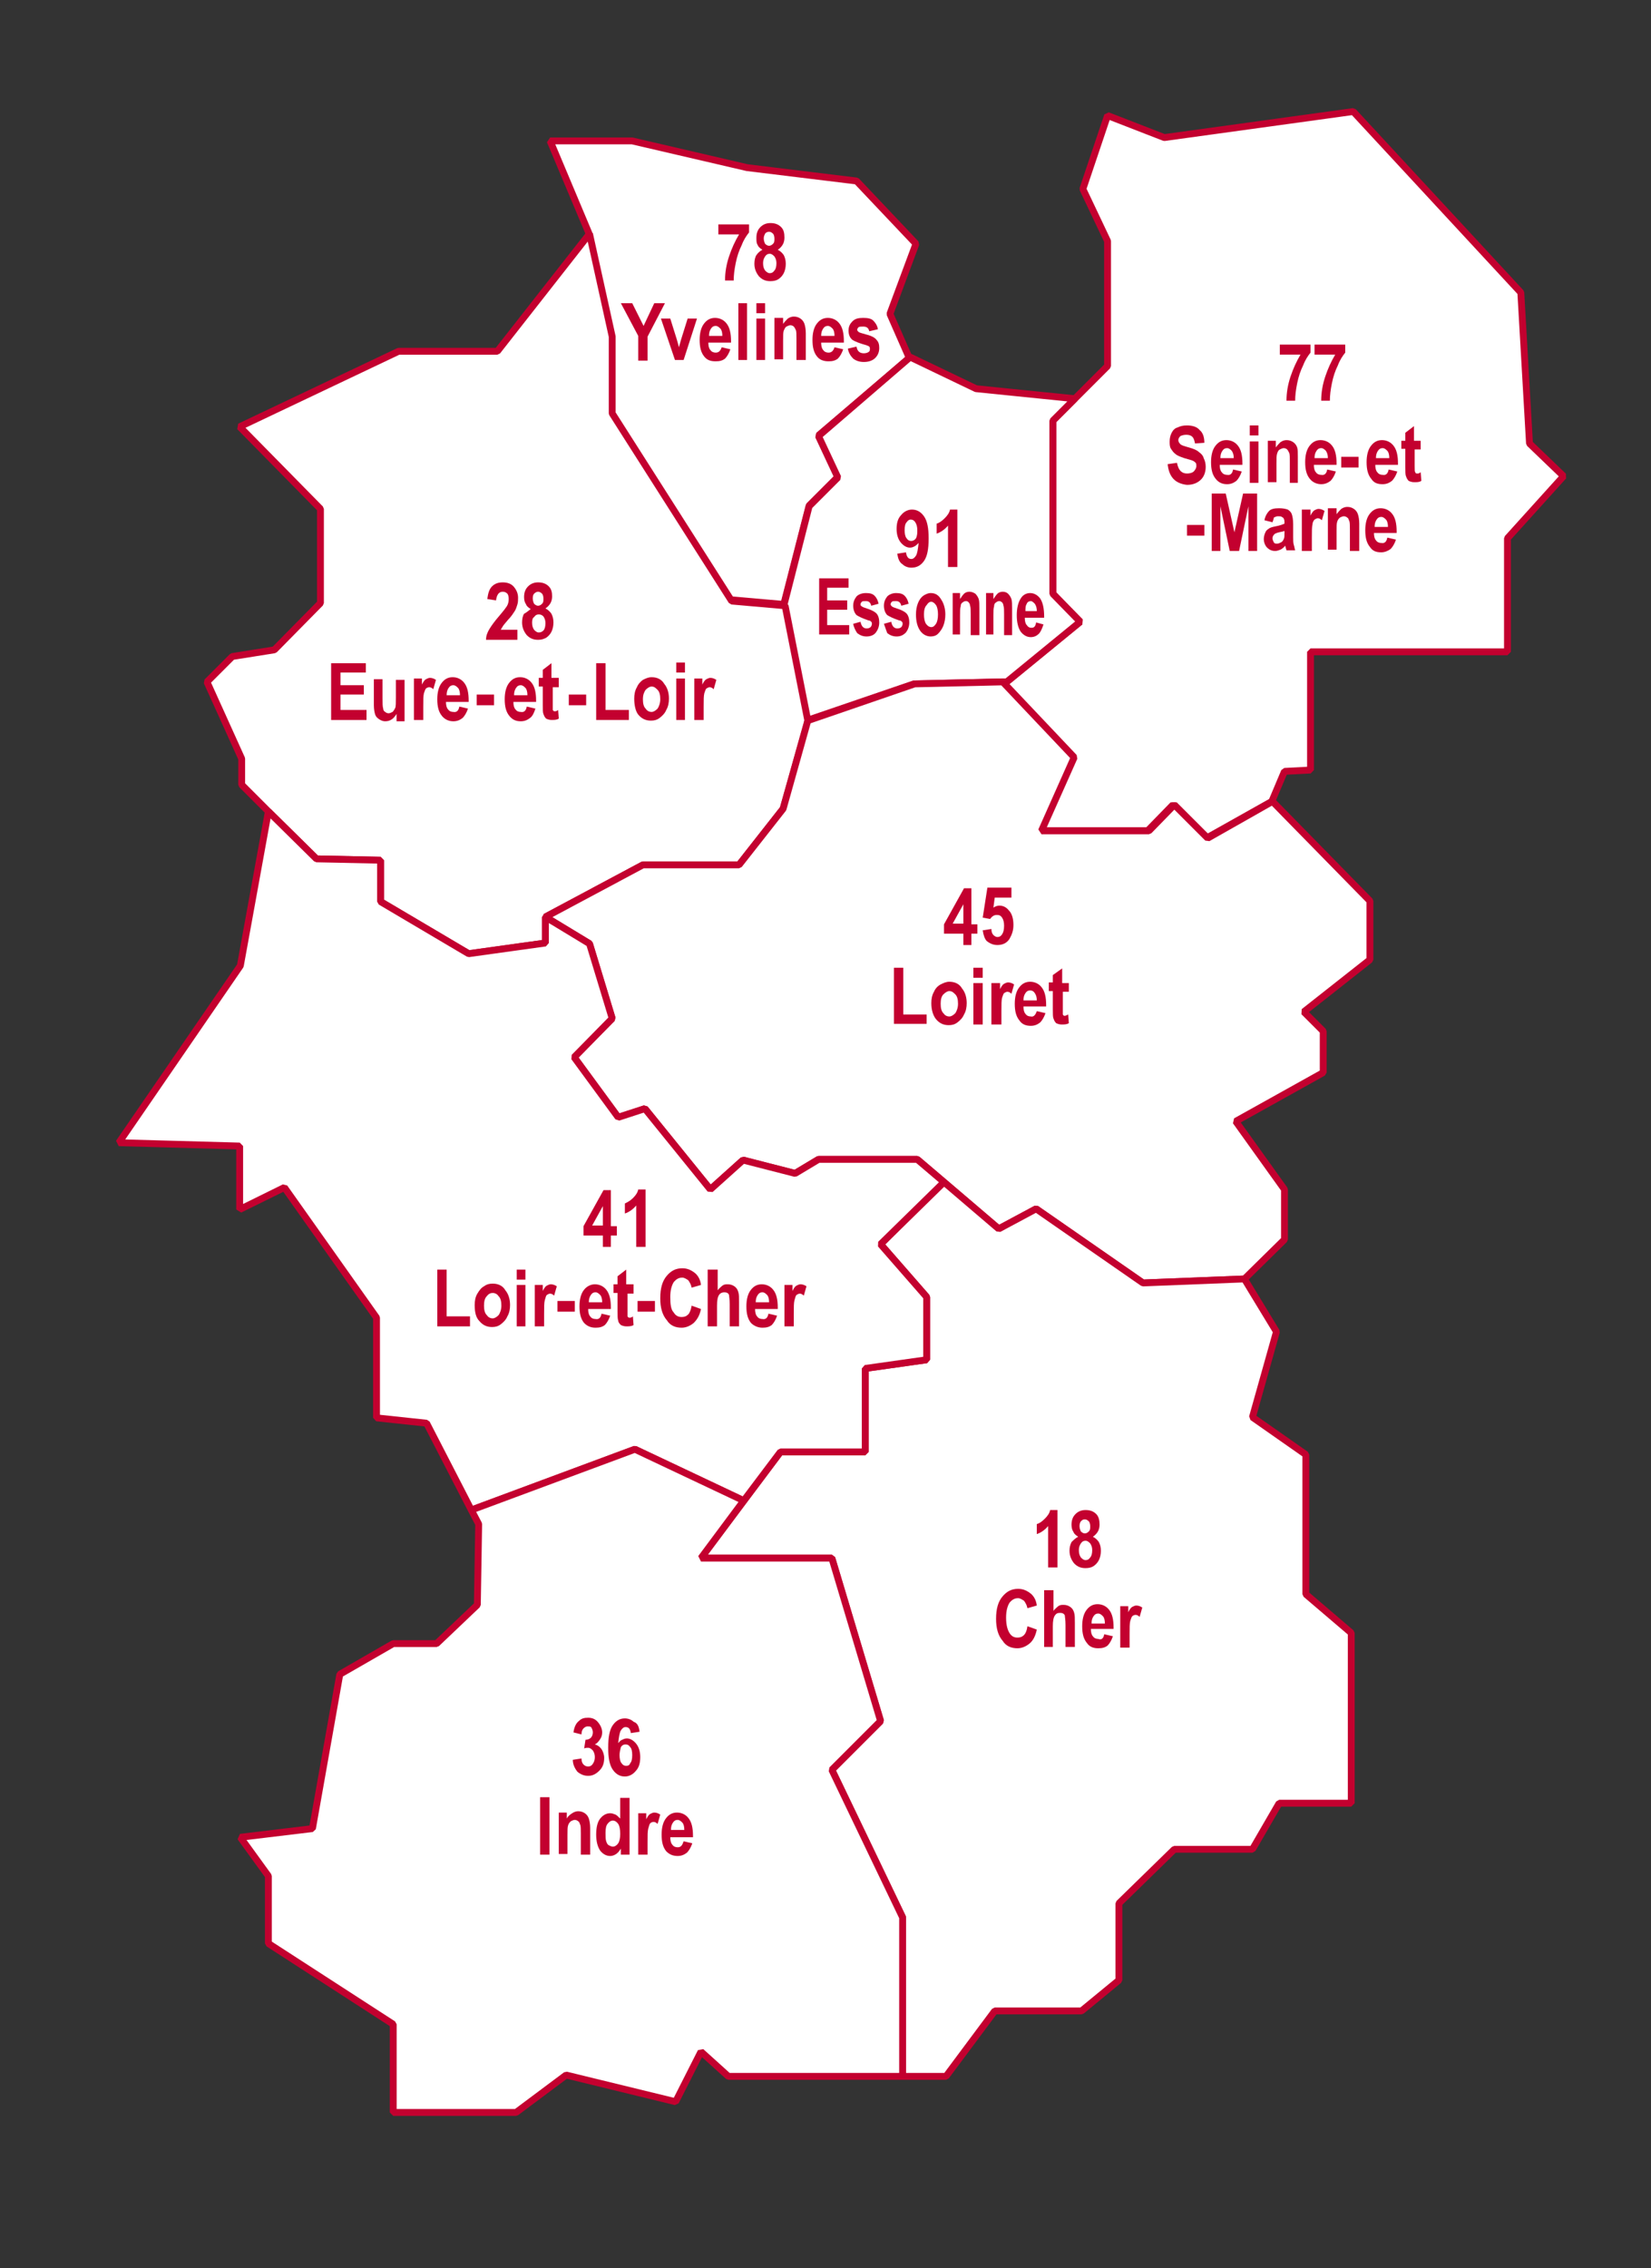
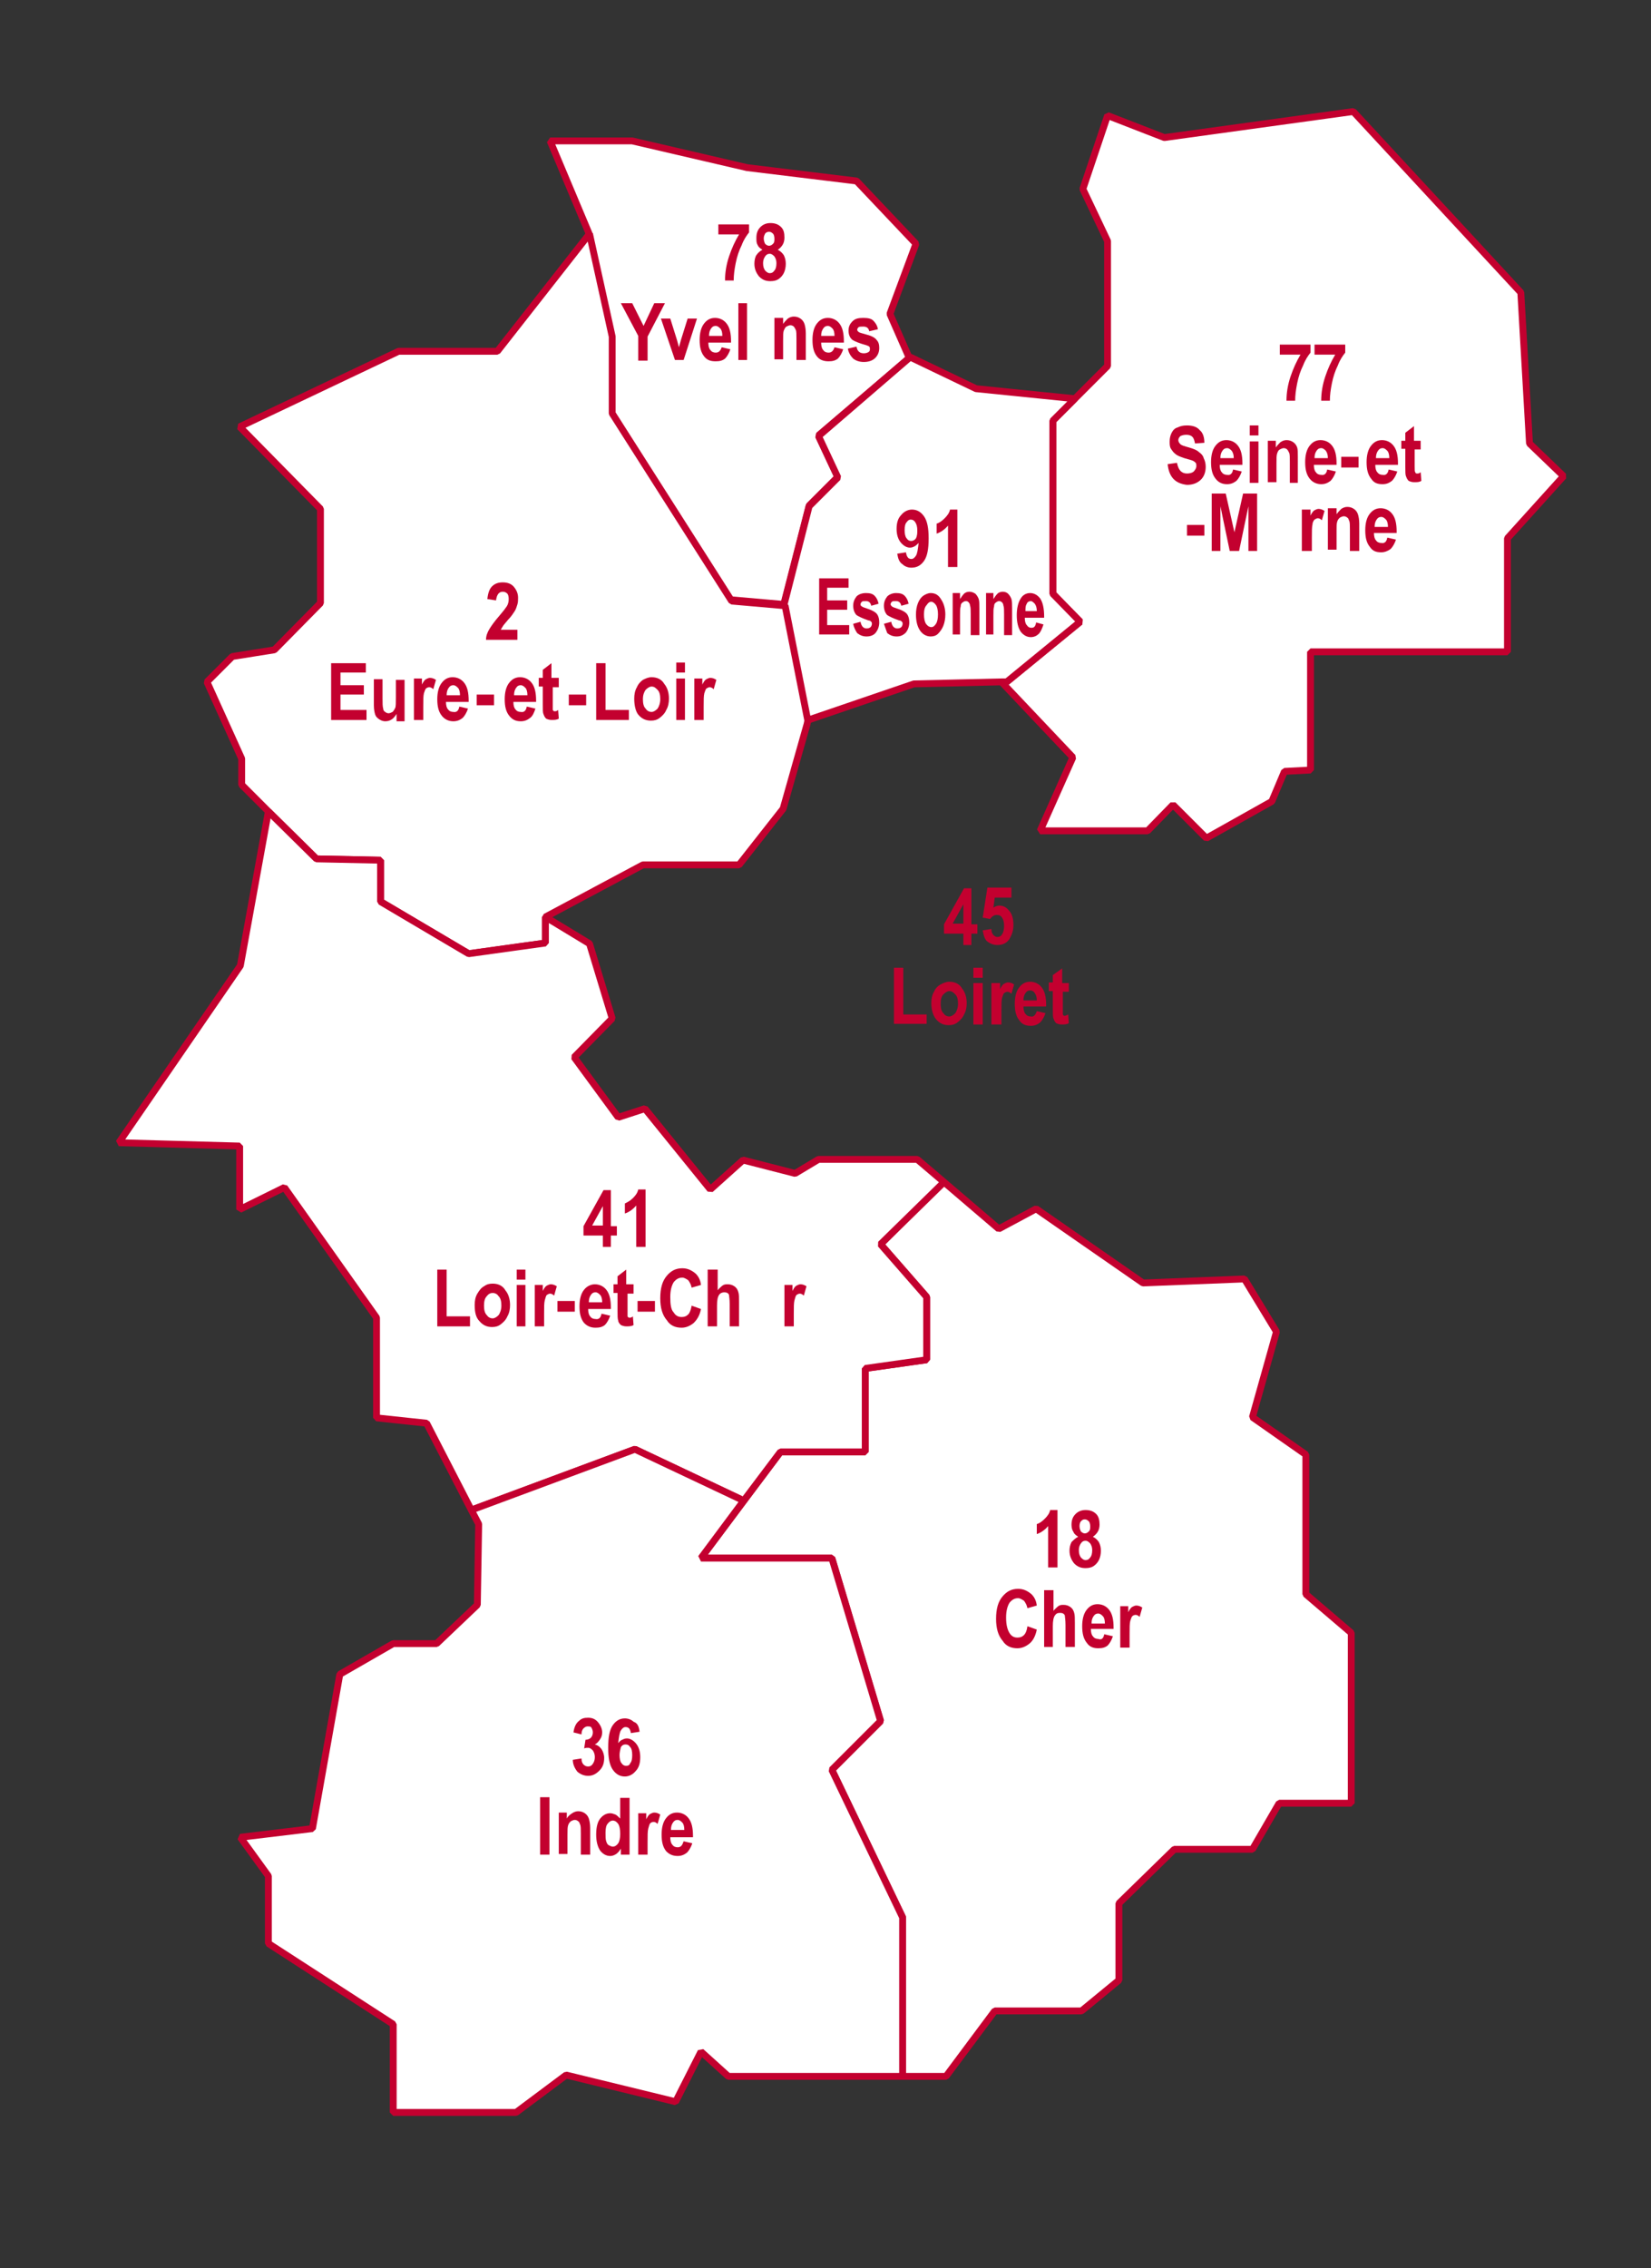
<svg xmlns="http://www.w3.org/2000/svg" version="1.1" x="0px" y="0px" viewBox="0 0 247.3 339.6" style="enable-background:new 0 0 247.3 339.6;" xml:space="preserve">
  <rect x="0" y="0" width="247.3" height="339.6" fill="#333333" stroke="none" />
  <style type="text/css">
	.st0{fill:#FFFFFF;stroke:#C3002F;stroke-width:1.027;stroke-linejoin:bevel;stroke-miterlimit:10;}
	.st1{fill:#C3002F;}
</style>
  <g id="_x3C_Calque_x3E_">
    <g id="_x36_2_-_copie_1_">
      <g id="_x35_9_-_copie_2_1_">
		</g>
    </g>
    <g id="_x35_9_-_copie_1_">
	</g>
    <g id="_x35_9_-_copie_3_1_">
	</g>
    <g>
      <g>
        <g>
          <g>
            <polyline class="st0" points="150,102.1 160.7,113.4 155.8,124.4 171.9,124.4 175.7,120.5 180.7,125.5 190.5,120 192.4,115.5        196.3,115.3 196.3,97.6 225.8,97.6 225.8,80.6 234.2,71.3 229.1,66.4 227.8,43.8 202.7,16.7 174.4,20.6 165.9,17.3 162.2,28.3        165.9,36.1 165.9,54.8 157.7,63 157.7,88.9 161.8,93.1 150.8,102.1      " />
          </g>
        </g>
        <g>
          <g>
            <polyline class="st0" points="117.4,90.5 121.2,75.7 125.5,71.4 122.6,65.2 136.2,53.6 133.3,47 137.2,36.5 128.3,27.1        111.9,25.1 94.7,21.1 82.4,21.1 88.2,34.9 91.5,50.3 91.5,61.7 109.4,89.8 117.4,90.5      " />
          </g>
        </g>
        <g>
          <g>
            <polyline class="st0" points="117.4,90.7 121.2,75.8 125.5,71.5 122.6,65.3 136.3,53.5 136.4,53.5 146.2,58.2 161,59.7        161,59.7 157.7,63 157.7,88.9 161.8,93.1 150.8,102.1 150,102.1 136.9,102.4 120.8,107.9 117.4,90.7      " />
          </g>
        </g>
      </g>
      <polygon class="st0" points="120.9,108.4 117.3,121.1 110.7,129.5 96.3,129.5 81.7,137.3 81.7,141.2 70.2,142.8 57,135 57,128.8     47.4,128.6 40.2,121.5 36.2,117.5 36.2,113.6 31,102.1 34.8,98.3 41.1,97.3 48,90.3 48,76.2 35.9,63.9 59.7,52.6 74.5,52.6     88.3,35 91.7,50.4 91.7,61.9 109.6,90 117.6,90.7 121,107.9   " />
-       <polygon class="st0" points="190.6,120 205.2,134.9 205.2,143.7 195.3,151.5 198.2,154.4 198.2,160.6 185.1,167.9 192.4,178.1     192.4,185.6 186.4,191.5 171.2,192.1 155.2,181 149.6,184 137.4,173.6 122.6,173.6 119.1,175.7 111.3,173.7 106.4,178.1 96.6,166     92.6,167.3 86,158.3 91.7,152.5 88.3,141.3 81.7,137.3 96.3,129.5 110.7,129.5 117.3,121.1 121,107.9 137,102.4 150.2,102.1     160.9,113.4 156,124.4 172.1,124.4 175.9,120.5 180.9,125.5   " />
      <polygon class="st0" points="140.2,178 131.9,186.3 138.8,194.2 138.8,203.6 129.6,204.9 129.6,217.4 116.9,217.4 105,233.3     124.6,233.3 131.9,257.7 124.6,265 135.2,287.1 135.2,310.9 141.7,310.9 149,301.1 162,301.1 167.6,296.5 167.6,285 175.9,276.9     187.6,276.9 191.6,270 202.4,270 202.4,244.5 195.6,238.7 195.6,217.8 187.6,212.2 191.2,199.4 186.4,191.5 171.2,192.1     155.2,181 149.6,184 141.4,177   " />
      <polygon class="st0" points="17.8,171.1 35.9,171.6 35.9,181.1 42.6,177.8 56.4,197.3 56.4,212.3 63.9,213.1 70.6,226.1 95.1,217     111.4,224.7 116.9,217.4 129.6,217.4 129.6,204.9 138.8,203.6 138.8,194.2 131.9,186.3 141.4,177 137.4,173.6 122.6,173.6     119.1,175.7 111.3,173.7 106.4,178.1 96.6,166 92.6,167.3 86,158.3 91.7,152.5 88.3,141.3 81.7,137.3 81.7,141.2 70.2,142.8     57,135 57,128.8 47.4,128.6 40.2,121.5 36,144.6   " />
      <polygon class="st0" points="71.7,228.2 71.5,240.3 65.4,246.1 58.9,246.1 50.9,250.7 46.8,273.8 36,275.1 40.2,280.9 40.2,291     58.9,303.1 58.9,316.3 77.3,316.3 84.8,310.7 101.2,314.7 105,307.2 109.1,310.9 135.2,310.9 135.2,287.1 124.6,265 131.9,257.7     124.6,233.3 105,233.3 111.4,224.7 95.1,217 70.6,226.1   " />
      <g>
        <path class="st1" d="M144.3,141.5v-1.7h-2.9v-1.4l3-5.4h1.1v5.4h0.9v1.4h-0.9v1.7H144.3z M144.3,138.3v-2.9l-1.6,2.9H144.3z" />
        <path class="st1" d="M147.2,139.3l1.3-0.2c0,0.4,0.1,0.7,0.3,0.9c0.2,0.2,0.4,0.3,0.6,0.3c0.3,0,0.5-0.1,0.7-0.4     c0.2-0.3,0.3-0.7,0.3-1.3c0-0.5-0.1-0.9-0.3-1.2c-0.2-0.3-0.4-0.4-0.8-0.4c-0.4,0-0.7,0.2-1,0.6l-1.1-0.2l0.7-4.5h3.6v1.5H149     l-0.2,1.5c0.3-0.2,0.6-0.3,0.9-0.3c0.5,0,1,0.2,1.4,0.7c0.5,0.5,0.7,1.3,0.7,2.2c0,0.8-0.2,1.4-0.6,2.1c-0.4,0.6-1,0.9-1.8,0.9     c-0.6,0-1.1-0.2-1.6-0.6C147.5,140.6,147.3,140,147.2,139.3z" />
        <path class="st1" d="M133.9,153.4v-8.5h1.4v7h3.5v1.4H133.9z" />
        <path class="st1" d="M139.5,150.2c0-0.6,0.1-1.2,0.4-1.7c0.2-0.5,0.6-0.9,1-1.1c0.4-0.2,0.8-0.4,1.3-0.4c0.8,0,1.5,0.3,1.9,1     c0.5,0.6,0.7,1.4,0.7,2.2c0,0.6-0.1,1.2-0.4,1.7c-0.2,0.5-0.6,0.9-1,1.2c-0.4,0.3-0.8,0.4-1.3,0.4c-0.8,0-1.4-0.3-1.9-0.9     C139.8,152.1,139.5,151.3,139.5,150.2z M140.9,150.3c0,0.6,0.1,1.1,0.4,1.4c0.2,0.3,0.5,0.5,0.9,0.5c0.3,0,0.6-0.2,0.9-0.5     c0.2-0.3,0.4-0.8,0.4-1.4c0-0.6-0.1-1.1-0.4-1.4c-0.3-0.3-0.5-0.5-0.9-0.5c-0.3,0-0.6,0.2-0.9,0.5     C141,149.2,140.9,149.7,140.9,150.3z" />
        <path class="st1" d="M145.8,146.4v-1.5h1.4v1.5H145.8z M145.8,153.4v-6.2h1.4v6.2H145.8z" />
        <path class="st1" d="M149.8,153.4h-1.3v-6.2h1.3v0.9c0.2-0.4,0.4-0.7,0.6-0.8c0.2-0.1,0.4-0.2,0.6-0.2c0.3,0,0.6,0.1,0.9,0.3     l-0.4,1.4c-0.2-0.2-0.4-0.3-0.6-0.3c-0.2,0-0.3,0.1-0.5,0.2c-0.1,0.1-0.2,0.4-0.3,0.7c-0.1,0.4-0.1,1-0.1,2V153.4z" />
        <path class="st1" d="M155.3,151.4l1.3,0.3c-0.2,0.6-0.5,1.1-0.8,1.4c-0.4,0.3-0.8,0.5-1.4,0.5c-0.7,0-1.3-0.2-1.7-0.8     c-0.5-0.6-0.7-1.4-0.7-2.5c0-1,0.2-1.9,0.7-2.5c0.4-0.5,0.9-0.8,1.6-0.8c0.7,0,1.3,0.3,1.7,0.8c0.5,0.6,0.7,1.5,0.7,2.7l0,0.2     h-3.4c0,0.5,0.1,0.9,0.3,1.1c0.2,0.3,0.5,0.4,0.8,0.4C154.8,152.3,155.1,152,155.3,151.4z M155.3,149.8c0-0.5-0.1-0.8-0.3-1.1     c-0.2-0.3-0.4-0.4-0.7-0.4c-0.3,0-0.5,0.1-0.7,0.4c-0.2,0.3-0.3,0.6-0.3,1.1H155.3z" />
        <path class="st1" d="M160.1,147.2v1.3h-0.9v2.5c0,0.5,0,0.9,0,0.9c0.1,0.2,0.2,0.2,0.3,0.2c0.1,0,0.3-0.1,0.5-0.2l0.1,1.3     c-0.3,0.2-0.7,0.2-1.1,0.2c-0.3,0-0.6-0.1-0.8-0.2c-0.2-0.2-0.3-0.4-0.4-0.7c-0.1-0.2-0.1-0.7-0.1-1.4v-2.7h-0.6v-1.3h0.6V146     l1.4-1v2.2H160.1z" />
      </g>
      <g>
        <path class="st1" d="M158.3,234.7H157v-6.2c-0.5,0.6-1.1,1-1.7,1.2v-1.5c0.4-0.1,0.8-0.4,1.2-0.8c0.4-0.4,0.7-0.8,0.8-1.3h1.1     V234.7z" />
        <path class="st1" d="M161.5,230.1c-0.3-0.2-0.6-0.4-0.7-0.7c-0.2-0.3-0.3-0.6-0.3-1.1c0-0.7,0.2-1.2,0.6-1.6     c0.4-0.4,0.9-0.6,1.5-0.6c0.7,0,1.2,0.2,1.6,0.6c0.4,0.4,0.5,1,0.5,1.6c0,0.4-0.1,0.8-0.3,1.1c-0.2,0.3-0.4,0.5-0.7,0.7     c0.4,0.2,0.7,0.5,0.9,0.8c0.2,0.4,0.3,0.8,0.3,1.3c0,0.5-0.1,1-0.3,1.4c-0.2,0.4-0.5,0.7-0.8,0.9c-0.3,0.2-0.7,0.3-1.2,0.3     c-0.7,0-1.2-0.2-1.7-0.7c-0.4-0.5-0.7-1.1-0.7-1.9c0-0.5,0.1-0.9,0.3-1.3C160.8,230.6,161.1,230.3,161.5,230.1z M161.6,232.1     c0,0.5,0.1,0.8,0.3,1.1c0.2,0.2,0.4,0.4,0.7,0.4c0.3,0,0.5-0.1,0.7-0.4c0.2-0.2,0.3-0.6,0.3-1.1c0-0.4-0.1-0.7-0.3-1     c-0.2-0.2-0.4-0.4-0.7-0.4c-0.3,0-0.5,0.1-0.7,0.4C161.7,231.4,161.6,231.7,161.6,232.1z M161.7,228.5c0,0.3,0.1,0.6,0.2,0.8     c0.2,0.2,0.4,0.3,0.6,0.3c0.2,0,0.4-0.1,0.6-0.3c0.2-0.2,0.2-0.4,0.2-0.8c0-0.3-0.1-0.6-0.2-0.7c-0.2-0.2-0.4-0.3-0.6-0.3     c-0.3,0-0.4,0.1-0.6,0.3C161.8,227.9,161.7,228.2,161.7,228.5z" />
        <path class="st1" d="M153.9,243.5l1.4,0.5c-0.2,1-0.6,1.7-1.1,2.1c-0.5,0.4-1.1,0.7-1.8,0.7c-0.9,0-1.7-0.3-2.2-1.1     c-0.7-0.8-1-1.9-1-3.3c0-1.5,0.3-2.6,1-3.4c0.6-0.7,1.3-1.1,2.3-1.1c0.8,0,1.4,0.3,2,0.8c0.4,0.4,0.7,0.9,0.8,1.7l-1.4,0.4     c-0.1-0.5-0.3-0.8-0.5-1.1c-0.3-0.2-0.6-0.4-0.9-0.4c-0.5,0-0.9,0.2-1.3,0.7c-0.3,0.5-0.5,1.2-0.5,2.2c0,1.1,0.2,1.8,0.5,2.3     c0.3,0.5,0.7,0.7,1.2,0.7c0.4,0,0.7-0.1,1-0.4C153.6,244.6,153.8,244.2,153.9,243.5z" />
        <path class="st1" d="M157.8,238.1v3.1c0.2-0.3,0.5-0.5,0.7-0.7c0.3-0.2,0.5-0.2,0.8-0.2c0.4,0,0.7,0.1,1,0.3     c0.3,0.2,0.5,0.5,0.6,0.9c0.1,0.3,0.1,0.8,0.1,1.5v3.6h-1.4v-3.3c0-0.8-0.1-1.2-0.1-1.4c-0.1-0.3-0.4-0.4-0.7-0.4     c-0.4,0-0.6,0.1-0.8,0.4c-0.2,0.3-0.3,0.8-0.3,1.6v3.1h-1.3v-8.5H157.8z" />
        <path class="st1" d="M165.4,244.7l1.3,0.3c-0.2,0.6-0.5,1.1-0.8,1.4c-0.4,0.3-0.8,0.4-1.4,0.4c-0.7,0-1.3-0.2-1.7-0.8     c-0.5-0.6-0.7-1.4-0.7-2.5c0-1,0.2-1.9,0.7-2.5c0.4-0.5,0.9-0.8,1.6-0.8c0.7,0,1.3,0.3,1.7,0.8c0.5,0.6,0.7,1.5,0.7,2.7l0,0.2     h-3.4c0,0.5,0.1,0.9,0.3,1.1c0.2,0.3,0.5,0.4,0.8,0.4C165,245.6,165.3,245.3,165.4,244.7z M165.5,243.1c0-0.5-0.1-0.9-0.3-1.1     c-0.2-0.2-0.4-0.4-0.7-0.4c-0.3,0-0.5,0.1-0.7,0.4c-0.2,0.3-0.3,0.6-0.3,1.1H165.5z" />
        <path class="st1" d="M169.2,246.7h-1.4v-6.2h1.2v0.9c0.2-0.4,0.4-0.7,0.6-0.8c0.2-0.1,0.4-0.2,0.6-0.2c0.3,0,0.6,0.1,0.9,0.3     l-0.4,1.4c-0.2-0.2-0.4-0.3-0.6-0.3c-0.2,0-0.4,0.1-0.5,0.2c-0.1,0.1-0.2,0.4-0.3,0.7c-0.1,0.4-0.1,1-0.1,2V246.7z" />
      </g>
      <g>
        <path class="st1" d="M90.3,186.7V185h-2.9v-1.4l3-5.4h1.1v5.4h0.9v1.4h-0.9v1.7H90.3z M90.3,183.5v-2.9l-1.6,2.9H90.3z" />
        <path class="st1" d="M96.6,186.7h-1.3v-6.2c-0.5,0.6-1.1,1-1.7,1.2v-1.5c0.4-0.2,0.8-0.4,1.2-0.8c0.4-0.4,0.7-0.8,0.8-1.3h1.1     V186.7z" />
        <path class="st1" d="M65.5,198.6v-8.5h1.4v7h3.5v1.5H65.5z" />
        <path class="st1" d="M71.1,195.4c0-0.6,0.1-1.2,0.4-1.7c0.3-0.5,0.6-0.9,1-1.1c0.4-0.3,0.8-0.4,1.3-0.4c0.8,0,1.5,0.3,1.9,1     c0.5,0.6,0.7,1.4,0.7,2.2c0,0.6-0.1,1.2-0.4,1.7c-0.2,0.5-0.6,0.9-1,1.2c-0.4,0.3-0.8,0.4-1.3,0.4c-0.8,0-1.4-0.3-1.9-0.9     C71.3,197.3,71.1,196.5,71.1,195.4z M72.5,195.5c0,0.6,0.1,1.1,0.4,1.4c0.2,0.3,0.5,0.5,0.9,0.5c0.3,0,0.6-0.2,0.9-0.5     c0.2-0.3,0.4-0.8,0.4-1.4c0-0.6-0.1-1.1-0.4-1.4c-0.2-0.3-0.5-0.5-0.9-0.5c-0.3,0-0.6,0.1-0.9,0.5     C72.6,194.4,72.5,194.9,72.5,195.5z" />
        <path class="st1" d="M77.4,191.6v-1.5h1.3v1.5H77.4z M77.4,198.6v-6.2h1.3v6.2H77.4z" />
        <path class="st1" d="M81.4,198.6h-1.3v-6.2h1.2v0.9c0.2-0.4,0.4-0.7,0.6-0.8c0.2-0.1,0.4-0.2,0.6-0.2c0.3,0,0.6,0.1,0.9,0.3     l-0.4,1.4c-0.2-0.2-0.4-0.3-0.6-0.3c-0.2,0-0.3,0.1-0.5,0.2c-0.1,0.1-0.2,0.4-0.3,0.8c-0.1,0.4-0.1,1-0.1,2V198.6z" />
        <path class="st1" d="M83.5,196.4v-1.6h2.6v1.6H83.5z" />
        <path class="st1" d="M90.1,196.7l1.3,0.3c-0.2,0.6-0.5,1.1-0.8,1.4c-0.4,0.3-0.8,0.4-1.4,0.4c-0.8,0-1.3-0.3-1.7-0.7     c-0.5-0.6-0.7-1.4-0.7-2.5c0-1,0.2-1.9,0.7-2.5c0.4-0.5,1-0.8,1.6-0.8c0.7,0,1.3,0.3,1.7,0.8c0.5,0.6,0.7,1.5,0.7,2.7l0,0.2h-3.4     c0,0.5,0.1,0.9,0.3,1.1c0.2,0.3,0.5,0.4,0.8,0.4C89.7,197.6,90,197.3,90.1,196.7z M90.2,195c0-0.5-0.1-0.9-0.3-1.1     c-0.2-0.2-0.4-0.4-0.7-0.4c-0.3,0-0.5,0.1-0.7,0.4c-0.2,0.3-0.3,0.6-0.3,1.1H90.2z" />
        <path class="st1" d="M94.9,192.4v1.3H94v2.5c0,0.5,0,0.9,0,0.9c0.1,0.2,0.2,0.2,0.3,0.2c0.1,0,0.3,0,0.5-0.2l0.1,1.3     c-0.3,0.2-0.7,0.2-1.1,0.2c-0.3,0-0.6-0.1-0.8-0.2c-0.2-0.2-0.4-0.4-0.4-0.7c-0.1-0.2-0.1-0.7-0.1-1.4v-2.7h-0.6v-1.3h0.6v-1.2     l1.3-1v2.2H94.9z" />
        <path class="st1" d="M95.5,196.4v-1.6h2.6v1.6H95.5z" />
        <path class="st1" d="M103.6,195.5l1.4,0.5c-0.2,1-0.6,1.6-1.1,2.1c-0.5,0.4-1.1,0.7-1.8,0.7c-0.9,0-1.7-0.3-2.2-1.1     c-0.7-0.8-1-1.9-1-3.3c0-1.5,0.3-2.6,1-3.4c0.6-0.7,1.3-1.1,2.3-1.1c0.8,0,1.4,0.3,2,0.8c0.4,0.4,0.7,0.9,0.8,1.7l-1.4,0.4     c-0.1-0.5-0.3-0.8-0.5-1.1c-0.3-0.2-0.6-0.4-0.9-0.4c-0.5,0-0.9,0.2-1.3,0.7c-0.3,0.5-0.5,1.2-0.5,2.2c0,1.1,0.1,1.9,0.5,2.3     c0.3,0.5,0.7,0.7,1.2,0.7c0.4,0,0.7-0.1,1-0.4C103.3,196.6,103.5,196.1,103.6,195.5z" />
        <path class="st1" d="M107.5,190.1v3.1c0.2-0.3,0.5-0.5,0.7-0.7c0.3-0.2,0.5-0.2,0.8-0.2c0.4,0,0.7,0.1,1,0.3     c0.3,0.2,0.5,0.5,0.6,0.9c0.1,0.3,0.1,0.8,0.1,1.5v3.6h-1.4v-3.3c0-0.8-0.1-1.2-0.1-1.4c-0.1-0.3-0.4-0.4-0.7-0.4     c-0.3,0-0.6,0.1-0.8,0.4c-0.2,0.3-0.3,0.8-0.3,1.6v3.1h-1.4v-8.5H107.5z" />
-         <path class="st1" d="M115.1,196.7l1.3,0.3c-0.2,0.6-0.5,1.1-0.8,1.4c-0.4,0.3-0.8,0.4-1.4,0.4c-0.7,0-1.3-0.3-1.7-0.7     c-0.5-0.6-0.7-1.4-0.7-2.5c0-1,0.2-1.9,0.7-2.5c0.4-0.5,0.9-0.8,1.6-0.8c0.7,0,1.3,0.3,1.7,0.8c0.5,0.6,0.7,1.5,0.7,2.7l0,0.2     h-3.4c0,0.5,0.1,0.9,0.3,1.1c0.2,0.3,0.5,0.4,0.8,0.4C114.7,197.6,115,197.3,115.1,196.7z M115.2,195c0-0.5-0.1-0.9-0.3-1.1     c-0.2-0.2-0.4-0.4-0.7-0.4c-0.3,0-0.5,0.1-0.7,0.4c-0.2,0.3-0.3,0.6-0.3,1.1H115.2z" />
        <path class="st1" d="M118.9,198.6h-1.4v-6.2h1.2v0.9c0.2-0.4,0.4-0.7,0.6-0.8c0.2-0.1,0.4-0.2,0.6-0.2c0.3,0,0.6,0.1,0.9,0.3     l-0.4,1.4c-0.2-0.2-0.4-0.3-0.6-0.3c-0.2,0-0.3,0.1-0.5,0.2c-0.1,0.1-0.2,0.4-0.3,0.8c-0.1,0.4-0.1,1-0.1,2V198.6z" />
      </g>
      <g>
        <path class="st1" d="M85.8,263.5l1.3-0.2c0,0.4,0.1,0.7,0.3,0.9c0.2,0.2,0.4,0.3,0.7,0.3c0.3,0,0.5-0.1,0.7-0.4     c0.2-0.3,0.3-0.6,0.3-1c0-0.4-0.1-0.7-0.3-1c-0.2-0.2-0.4-0.4-0.7-0.4c-0.2,0-0.4,0-0.6,0.1l0.2-1.3c0.3,0,0.6-0.1,0.8-0.3     c0.2-0.2,0.3-0.5,0.3-0.8c0-0.3-0.1-0.5-0.2-0.7c-0.1-0.2-0.3-0.2-0.6-0.2c-0.2,0-0.4,0.1-0.6,0.3c-0.2,0.2-0.3,0.5-0.3,0.9     l-1.2-0.3c0.1-0.8,0.4-1.4,0.8-1.7c0.4-0.4,0.8-0.5,1.4-0.5c0.6,0,1.1,0.2,1.5,0.7c0.4,0.5,0.6,1,0.6,1.5c0,0.4-0.1,0.7-0.3,1     c-0.2,0.3-0.4,0.6-0.8,0.8c0.4,0.1,0.7,0.3,1,0.7c0.2,0.3,0.4,0.8,0.4,1.3c0,0.8-0.2,1.4-0.7,1.9c-0.5,0.5-1,0.8-1.7,0.8     c-0.6,0-1.1-0.2-1.6-0.6C86.1,264.8,85.8,264.2,85.8,263.5z" />
        <path class="st1" d="M95.8,259.3l-1.3,0.2c-0.1-0.6-0.3-0.9-0.8-0.9c-0.3,0-0.5,0.2-0.7,0.5c-0.2,0.3-0.3,1-0.4,1.9     c0.2-0.2,0.3-0.4,0.6-0.5c0.2-0.1,0.4-0.2,0.7-0.2c0.5,0,1,0.3,1.4,0.8c0.4,0.5,0.6,1.2,0.6,2c0,0.9-0.2,1.6-0.7,2.1     c-0.4,0.5-1,0.8-1.6,0.8c-0.7,0-1.3-0.3-1.8-1c-0.5-0.7-0.7-1.8-0.7-3.3c0-1.6,0.2-2.7,0.7-3.4c0.5-0.7,1.1-1,1.8-1     c0.5,0,1,0.2,1.3,0.5C95.5,258,95.7,258.5,95.8,259.3z M92.8,262.8c0,0.5,0.1,1,0.3,1.2c0.2,0.3,0.4,0.4,0.7,0.4     c0.3,0,0.5-0.1,0.6-0.4c0.2-0.2,0.3-0.6,0.3-1.2c0-0.6-0.1-1-0.3-1.2c-0.2-0.3-0.4-0.4-0.7-0.4c-0.3,0-0.5,0.1-0.7,0.4     C92.9,262,92.8,262.4,92.8,262.8z" />
        <path class="st1" d="M80.9,277.7v-8.6h1.4v8.6H80.9z" />
        <path class="st1" d="M88.3,277.7h-1.3v-3.2c0-0.6,0-1.1-0.1-1.3c-0.1-0.2-0.1-0.4-0.3-0.5c-0.1-0.1-0.3-0.2-0.5-0.2     c-0.2,0-0.4,0.1-0.6,0.2c-0.2,0.2-0.3,0.3-0.4,0.6c-0.1,0.3-0.1,0.7-0.1,1.5v2.8h-1.3v-6.2h1.2v0.9c0.2-0.4,0.5-0.6,0.8-0.8     c0.3-0.2,0.6-0.3,0.9-0.3c0.4,0,0.7,0.1,1,0.3c0.3,0.2,0.5,0.5,0.6,0.8c0.1,0.3,0.2,0.8,0.2,1.4V277.7z" />
        <path class="st1" d="M94.3,277.7h-1.3v-0.9c-0.2,0.3-0.4,0.6-0.7,0.8c-0.3,0.2-0.6,0.3-0.9,0.3c-0.6,0-1.1-0.3-1.5-0.8     c-0.4-0.6-0.6-1.4-0.6-2.4c0-1.1,0.2-1.9,0.6-2.4c0.4-0.5,0.9-0.8,1.5-0.8c0.3,0,0.5,0.1,0.8,0.2c0.2,0.1,0.5,0.4,0.7,0.6v-3.1     h1.4V277.7z M90.7,274.4c0,0.6,0,1,0.1,1.3c0.1,0.3,0.2,0.5,0.4,0.6c0.2,0.1,0.4,0.2,0.6,0.2c0.3,0,0.6-0.2,0.8-0.5     c0.2-0.3,0.3-0.8,0.3-1.4c0-0.7-0.1-1.2-0.3-1.5c-0.2-0.3-0.5-0.5-0.8-0.5c-0.3,0-0.6,0.2-0.8,0.5     C90.8,273.3,90.7,273.8,90.7,274.4z" />
        <path class="st1" d="M96.9,277.7h-1.3v-6.2h1.2v0.9c0.2-0.4,0.4-0.7,0.6-0.8c0.2-0.1,0.4-0.2,0.6-0.2c0.3,0,0.6,0.1,0.9,0.3     l-0.4,1.4c-0.2-0.2-0.4-0.3-0.6-0.3c-0.2,0-0.4,0.1-0.5,0.2c-0.1,0.1-0.2,0.4-0.3,0.8c-0.1,0.4-0.1,1-0.1,2V277.7z" />
        <path class="st1" d="M102.4,275.7l1.3,0.3c-0.2,0.6-0.5,1.1-0.8,1.4c-0.4,0.3-0.8,0.5-1.4,0.5c-0.8,0-1.3-0.3-1.7-0.7     c-0.5-0.6-0.7-1.4-0.7-2.5c0-1,0.2-1.9,0.7-2.5c0.4-0.5,0.9-0.8,1.6-0.8c0.7,0,1.3,0.3,1.7,0.8c0.5,0.6,0.7,1.5,0.7,2.7v0.2h-3.4     c0,0.5,0.1,0.9,0.3,1.1c0.2,0.3,0.5,0.4,0.8,0.4C102,276.6,102.2,276.3,102.4,275.7z M102.5,274c0-0.5-0.1-0.9-0.3-1.1     c-0.2-0.2-0.4-0.4-0.7-0.4c-0.3,0-0.5,0.1-0.7,0.4c-0.2,0.3-0.3,0.6-0.3,1.1H102.5z" />
      </g>
      <g>
        <path class="st1" d="M107.6,35.1v-1.5h4.6v1.2c-0.4,0.5-0.8,1.1-1.1,1.9c-0.4,0.8-0.7,1.7-0.9,2.7c-0.2,1-0.3,1.8-0.3,2.6h-1.3     c0-1.2,0.2-2.4,0.6-3.6c0.4-1.2,0.9-2.3,1.5-3.3H107.6z" />
        <path class="st1" d="M114.2,37.4c-0.3-0.2-0.6-0.4-0.7-0.7c-0.2-0.3-0.2-0.6-0.2-1.1c0-0.7,0.2-1.2,0.6-1.6     c0.4-0.4,0.9-0.6,1.5-0.6c0.7,0,1.2,0.2,1.6,0.6c0.4,0.4,0.5,0.9,0.5,1.6c0,0.4-0.1,0.8-0.3,1.1c-0.2,0.3-0.4,0.5-0.7,0.7     c0.4,0.2,0.7,0.5,0.9,0.8c0.2,0.4,0.3,0.8,0.3,1.3c0,0.5-0.1,1-0.3,1.4c-0.2,0.4-0.5,0.7-0.8,0.9c-0.3,0.2-0.7,0.3-1.2,0.3     c-0.7,0-1.2-0.2-1.7-0.7c-0.4-0.5-0.7-1.1-0.7-1.9c0-0.5,0.1-1,0.3-1.3C113.5,37.9,113.8,37.6,114.2,37.4z M114.3,39.4     c0,0.5,0.1,0.8,0.3,1.1c0.2,0.2,0.4,0.4,0.7,0.4c0.3,0,0.5-0.1,0.7-0.4c0.2-0.2,0.3-0.6,0.3-1.1c0-0.4-0.1-0.7-0.3-1     c-0.2-0.2-0.4-0.4-0.7-0.4c-0.3,0-0.5,0.1-0.7,0.4C114.4,38.7,114.3,39,114.3,39.4z M114.4,35.7c0,0.3,0.1,0.6,0.2,0.8     c0.2,0.2,0.4,0.3,0.6,0.3c0.2,0,0.4-0.1,0.6-0.3c0.2-0.2,0.2-0.4,0.2-0.8c0-0.3-0.1-0.6-0.2-0.7c-0.2-0.2-0.4-0.3-0.6-0.3     c-0.2,0-0.5,0.1-0.6,0.3C114.5,35.2,114.4,35.4,114.4,35.7z" />
        <path class="st1" d="M95.6,53.9v-3.6L93,45.4h1.7l1.7,3.4l1.6-3.4h1.6l-2.6,5v3.6H95.6z" />
        <path class="st1" d="M101.1,53.9L99,47.7h1.4l1,3.2l0.3,1.1l0.3-1.1l1-3.2h1.4l-2,6.2H101.1z" />
        <path class="st1" d="M108.1,52l1.3,0.3c-0.2,0.6-0.5,1.1-0.8,1.4c-0.4,0.3-0.8,0.4-1.4,0.4c-0.8,0-1.3-0.2-1.7-0.7     c-0.5-0.6-0.7-1.4-0.7-2.5c0-1,0.2-1.9,0.7-2.5c0.4-0.5,0.9-0.8,1.6-0.8c0.7,0,1.3,0.3,1.7,0.8c0.5,0.6,0.7,1.5,0.7,2.7l0,0.2     h-3.4c0,0.5,0.1,0.9,0.3,1.1c0.2,0.3,0.5,0.4,0.8,0.4C107.6,52.8,107.9,52.6,108.1,52z M108.2,50.3c0-0.5-0.1-0.9-0.3-1.1     c-0.2-0.2-0.4-0.4-0.7-0.4c-0.3,0-0.5,0.1-0.7,0.4c-0.2,0.3-0.3,0.6-0.3,1.1H108.2z" />
        <path class="st1" d="M110.6,53.9v-8.5h1.3v8.5H110.6z" />
-         <path class="st1" d="M113.3,46.9v-1.5h1.3v1.5H113.3z M113.3,53.9v-6.2h1.3v6.2H113.3z" />
        <path class="st1" d="M120.6,53.9h-1.3v-3.2c0-0.6,0-1.1-0.1-1.3c-0.1-0.2-0.2-0.4-0.3-0.5c-0.1-0.1-0.3-0.2-0.5-0.2     c-0.2,0-0.4,0.1-0.6,0.2c-0.2,0.1-0.3,0.4-0.4,0.6c-0.1,0.3-0.1,0.7-0.1,1.5v2.8H116v-6.2h1.3v0.9c0.2-0.3,0.5-0.6,0.7-0.8     c0.3-0.2,0.6-0.3,0.9-0.3c0.4,0,0.7,0.1,1,0.3c0.3,0.2,0.5,0.5,0.6,0.8c0.1,0.3,0.2,0.8,0.2,1.4V53.9z" />
        <path class="st1" d="M125,52l1.3,0.3c-0.2,0.6-0.5,1.1-0.8,1.4c-0.4,0.3-0.8,0.4-1.4,0.4c-0.7,0-1.3-0.2-1.7-0.7     c-0.5-0.6-0.7-1.4-0.7-2.5c0-1,0.2-1.9,0.7-2.5c0.4-0.5,0.9-0.8,1.6-0.8c0.7,0,1.3,0.3,1.7,0.8c0.5,0.6,0.7,1.5,0.7,2.7l0,0.2     H123c0,0.5,0.1,0.9,0.3,1.1c0.2,0.3,0.5,0.4,0.8,0.4C124.5,52.8,124.8,52.6,125,52z M125,50.3c0-0.5-0.1-0.9-0.3-1.1     c-0.2-0.2-0.4-0.4-0.7-0.4c-0.3,0-0.5,0.1-0.7,0.4c-0.2,0.3-0.3,0.6-0.3,1.1H125z" />
        <path class="st1" d="M127,52.2l1.3-0.3c0.1,0.7,0.5,1,1.1,1c0.3,0,0.6-0.1,0.7-0.2c0.2-0.1,0.2-0.3,0.2-0.5c0-0.1,0-0.2-0.1-0.3     c-0.1-0.1-0.2-0.1-0.4-0.2c-1.1-0.3-1.8-0.6-2.1-0.8c-0.4-0.3-0.6-0.8-0.6-1.4c0-0.6,0.2-1,0.6-1.4c0.4-0.4,0.9-0.5,1.6-0.5     c0.7,0,1.2,0.1,1.5,0.4c0.3,0.3,0.6,0.7,0.7,1.3l-1.3,0.3c-0.1-0.5-0.4-0.7-0.9-0.7c-0.3,0-0.6,0-0.7,0.1     c-0.1,0.1-0.2,0.2-0.2,0.4c0,0.1,0.1,0.2,0.2,0.3c0.1,0.1,0.5,0.2,1.2,0.4c0.8,0.2,1.3,0.5,1.5,0.8c0.3,0.3,0.4,0.7,0.4,1.2     c0,0.6-0.2,1.1-0.6,1.5c-0.4,0.4-1,0.6-1.7,0.6c-0.7,0-1.2-0.2-1.6-0.5C127.4,53.3,127.1,52.8,127,52.2z" />
      </g>
      <g>
        <path class="st1" d="M134.4,82.9l1.3-0.2c0.1,0.6,0.3,1,0.8,1c0.3,0,0.5-0.2,0.7-0.5c0.2-0.3,0.3-1,0.4-1.9     c-0.2,0.2-0.4,0.4-0.6,0.5c-0.2,0.1-0.4,0.2-0.7,0.2c-0.5,0-1-0.3-1.4-0.8c-0.4-0.5-0.6-1.2-0.6-2c0-0.9,0.2-1.6,0.7-2.1     c0.4-0.5,1-0.8,1.6-0.8c0.7,0,1.3,0.3,1.8,1c0.5,0.7,0.7,1.8,0.7,3.3c0,1.6-0.2,2.7-0.7,3.4c-0.5,0.7-1.1,1-1.9,1     c-0.5,0-1-0.2-1.3-0.5C134.7,84.2,134.5,83.6,134.4,82.9z M137.4,79.4c0-0.5-0.1-0.9-0.3-1.2c-0.2-0.3-0.4-0.4-0.7-0.4     c-0.2,0-0.4,0.1-0.6,0.4c-0.2,0.2-0.3,0.6-0.3,1.2c0,0.5,0.1,1,0.3,1.2c0.2,0.3,0.4,0.4,0.7,0.4c0.2,0,0.5-0.1,0.7-0.4     C137.4,80.2,137.4,79.8,137.4,79.4z" />
        <path class="st1" d="M143.3,84.9h-1.3v-6.2c-0.5,0.6-1.1,1-1.7,1.2v-1.5c0.4-0.1,0.8-0.4,1.2-0.8c0.4-0.4,0.7-0.8,0.8-1.3h1.1     V84.9z" />
        <path class="st1" d="M122.7,95.1v-8.5h4.4V88h-3.2v1.9h3v1.4h-3v2.3h3.3v1.4H122.7z" />
        <path class="st1" d="M127.8,93.4l1.1-0.3c0.1,0.6,0.4,1,0.9,1c0.3,0,0.5-0.1,0.6-0.2c0.1-0.1,0.2-0.3,0.2-0.5     c0-0.1,0-0.2-0.1-0.3c-0.1-0.1-0.2-0.2-0.4-0.2c-0.9-0.3-1.5-0.6-1.8-0.8c-0.3-0.3-0.5-0.8-0.5-1.4c0-0.6,0.2-1,0.5-1.4     c0.3-0.3,0.8-0.5,1.4-0.5c0.6,0,1,0.1,1.3,0.4c0.3,0.3,0.5,0.7,0.6,1.2l-1.1,0.3c-0.1-0.5-0.4-0.7-0.8-0.7c-0.3,0-0.5,0-0.6,0.1     c-0.1,0.1-0.2,0.2-0.2,0.4c0,0.1,0,0.2,0.2,0.3c0.1,0.1,0.4,0.2,1,0.4c0.6,0.2,1.1,0.5,1.3,0.8c0.2,0.3,0.3,0.7,0.3,1.2     c0,0.6-0.2,1.1-0.5,1.5c-0.3,0.4-0.8,0.6-1.4,0.6c-0.6,0-1-0.2-1.4-0.5C128.2,94.5,127.9,94,127.8,93.4z" />
        <path class="st1" d="M132.4,93.4l1.1-0.3c0.1,0.6,0.4,1,0.9,1c0.3,0,0.5-0.1,0.6-0.2c0.1-0.1,0.2-0.3,0.2-0.5     c0-0.1,0-0.2-0.1-0.3c-0.1-0.1-0.2-0.2-0.4-0.2c-0.9-0.3-1.5-0.6-1.8-0.8c-0.3-0.3-0.5-0.8-0.5-1.4c0-0.6,0.2-1,0.5-1.4     c0.3-0.3,0.8-0.5,1.3-0.5c0.6,0,1,0.1,1.3,0.4c0.3,0.3,0.5,0.7,0.6,1.2l-1.1,0.3c-0.1-0.5-0.4-0.7-0.8-0.7c-0.3,0-0.5,0-0.6,0.1     c-0.1,0.1-0.2,0.2-0.2,0.4c0,0.1,0.1,0.2,0.2,0.3c0.1,0.1,0.4,0.2,1,0.4c0.6,0.2,1.1,0.5,1.3,0.8c0.2,0.3,0.3,0.7,0.3,1.2     c0,0.6-0.2,1.1-0.5,1.5c-0.4,0.4-0.8,0.6-1.4,0.6c-0.6,0-1-0.2-1.4-0.5C132.8,94.5,132.6,94,132.4,93.4z" />
        <path class="st1" d="M137.2,92c0-0.6,0.1-1.2,0.3-1.7c0.2-0.5,0.5-0.9,0.8-1.1c0.3-0.2,0.7-0.4,1.1-0.4c0.7,0,1.2,0.3,1.6,1     c0.4,0.6,0.6,1.4,0.6,2.2c0,0.6-0.1,1.2-0.3,1.7c-0.2,0.5-0.5,0.9-0.8,1.2c-0.3,0.3-0.7,0.4-1.1,0.4c-0.6,0-1.2-0.3-1.6-0.9     C137.4,93.8,137.2,93,137.2,92z M138.4,92c0,0.6,0.1,1.1,0.3,1.4c0.2,0.3,0.5,0.5,0.8,0.5c0.3,0,0.5-0.2,0.7-0.5     c0.2-0.3,0.3-0.8,0.3-1.4c0-0.6-0.1-1.1-0.3-1.4c-0.2-0.3-0.5-0.5-0.7-0.5c-0.3,0-0.5,0.2-0.7,0.5     C138.5,90.9,138.4,91.4,138.4,92z" />
        <path class="st1" d="M146.5,95.1h-1.1V92c0-0.6,0-1.1-0.1-1.3c0-0.2-0.1-0.4-0.2-0.5c-0.1-0.1-0.2-0.2-0.4-0.2     c-0.2,0-0.4,0.1-0.5,0.2c-0.2,0.1-0.3,0.3-0.3,0.6c-0.1,0.3-0.1,0.7-0.1,1.4v2.8h-1.1v-6.2h1.1v0.9c0.2-0.3,0.4-0.6,0.6-0.8     c0.2-0.2,0.5-0.3,0.8-0.3c0.3,0,0.6,0.1,0.9,0.3c0.2,0.2,0.4,0.5,0.5,0.8c0.1,0.3,0.1,0.8,0.1,1.4V95.1z" />
        <path class="st1" d="M151.6,95.1h-1.2V92c0-0.6,0-1.1-0.1-1.3c0-0.2-0.1-0.4-0.2-0.5c-0.1-0.1-0.3-0.2-0.4-0.2     c-0.2,0-0.4,0.1-0.5,0.2c-0.2,0.1-0.3,0.3-0.3,0.6c-0.1,0.3-0.1,0.7-0.1,1.4v2.8h-1.1v-6.2h1.1v0.9c0.2-0.3,0.4-0.6,0.6-0.8     c0.2-0.2,0.5-0.3,0.8-0.3c0.3,0,0.6,0.1,0.8,0.3c0.2,0.2,0.4,0.5,0.5,0.8c0.1,0.3,0.1,0.8,0.1,1.4V95.1z" />
        <path class="st1" d="M155.2,93.2l1.1,0.3c-0.2,0.6-0.4,1.1-0.7,1.4c-0.3,0.3-0.7,0.5-1.2,0.5c-0.6,0-1.1-0.3-1.5-0.8     c-0.4-0.6-0.6-1.4-0.6-2.5c0-1,0.2-1.9,0.6-2.5c0.3-0.5,0.8-0.8,1.4-0.8c0.6,0,1.1,0.3,1.5,0.8c0.4,0.6,0.6,1.5,0.6,2.7l0,0.2     h-2.9c0,0.5,0.1,0.9,0.3,1.1c0.2,0.3,0.4,0.4,0.7,0.4C154.9,94,155.1,93.8,155.2,93.2z M155.3,91.5c0-0.5-0.1-0.8-0.3-1.1     c-0.2-0.2-0.4-0.4-0.6-0.4c-0.2,0-0.5,0.1-0.6,0.4c-0.2,0.3-0.2,0.6-0.2,1.1H155.3z" />
      </g>
      <g>
        <path class="st1" d="M77.5,94.3v1.5h-4.7c0-0.6,0.2-1.1,0.5-1.6c0.3-0.5,0.8-1.2,1.5-2c0.6-0.7,0.9-1.1,1.1-1.4     c0.2-0.3,0.3-0.7,0.3-1.1c0-0.4-0.1-0.7-0.2-0.8c-0.2-0.2-0.4-0.3-0.7-0.3c-0.6,0-0.9,0.5-1,1.3l-1.3-0.2     c0.1-0.9,0.3-1.5,0.7-1.9c0.4-0.4,0.9-0.6,1.6-0.6c0.7,0,1.3,0.2,1.7,0.7c0.4,0.5,0.6,1,0.6,1.6c0,0.3,0,0.7-0.1,1     c-0.1,0.3-0.2,0.7-0.4,1c-0.2,0.3-0.5,0.8-1,1.3c-0.4,0.5-0.7,0.8-0.8,1c-0.1,0.2-0.2,0.3-0.3,0.5H77.5z" />
-         <path class="st1" d="M79.5,91.2c-0.3-0.2-0.6-0.4-0.7-0.7c-0.2-0.3-0.3-0.6-0.3-1.1c0-0.7,0.2-1.2,0.6-1.6     c0.4-0.4,0.9-0.6,1.5-0.6c0.7,0,1.2,0.2,1.6,0.6c0.4,0.4,0.5,0.9,0.5,1.5c0,0.4-0.1,0.8-0.3,1.1c-0.2,0.3-0.4,0.5-0.7,0.7     c0.4,0.2,0.7,0.5,0.9,0.8c0.2,0.4,0.3,0.8,0.3,1.3c0,0.5-0.1,1-0.3,1.4c-0.2,0.4-0.5,0.7-0.8,0.9c-0.4,0.2-0.7,0.3-1.2,0.3     c-0.7,0-1.2-0.2-1.7-0.7c-0.4-0.5-0.7-1.1-0.7-1.9c0-0.5,0.1-1,0.3-1.3C78.9,91.7,79.2,91.4,79.5,91.2z M79.7,93.2     c0,0.5,0.1,0.8,0.3,1.1c0.2,0.2,0.4,0.4,0.7,0.4c0.3,0,0.5-0.1,0.7-0.3c0.2-0.2,0.3-0.6,0.3-1.1c0-0.4-0.1-0.7-0.3-1     c-0.2-0.2-0.4-0.3-0.7-0.3c-0.3,0-0.5,0.1-0.7,0.4C79.8,92.5,79.7,92.8,79.7,93.2z M79.8,89.6c0,0.3,0.1,0.6,0.2,0.8     c0.2,0.2,0.4,0.3,0.6,0.3c0.2,0,0.4-0.1,0.6-0.3c0.2-0.2,0.2-0.4,0.2-0.8c0-0.3-0.1-0.6-0.2-0.7c-0.2-0.2-0.4-0.3-0.6-0.3     c-0.2,0-0.4,0.1-0.6,0.3C79.9,89,79.8,89.2,79.8,89.6z" />
        <path class="st1" d="M49.6,107.8v-8.5h5.2v1.4H51v1.9h3.5v1.4H51v2.3h3.9v1.5H49.6z" />
        <path class="st1" d="M59.4,107.8v-0.9c-0.2,0.3-0.4,0.6-0.7,0.8c-0.3,0.2-0.6,0.3-1,0.3c-0.3,0-0.6-0.1-0.9-0.3     c-0.3-0.2-0.5-0.4-0.6-0.7c-0.1-0.3-0.2-0.8-0.2-1.4v-3.9h1.3v2.8c0,0.8,0,1.3,0.1,1.6c0,0.2,0.1,0.4,0.3,0.5     c0.1,0.1,0.3,0.2,0.5,0.2c0.2,0,0.4-0.1,0.6-0.2c0.2-0.2,0.3-0.4,0.4-0.6c0.1-0.2,0.1-0.8,0.1-1.6v-2.6h1.3v6.2H59.4z" />
        <path class="st1" d="M63.4,107.8H62v-6.2h1.2v0.9c0.2-0.4,0.4-0.7,0.6-0.8c0.2-0.1,0.4-0.2,0.6-0.2c0.3,0,0.6,0.1,0.9,0.3     l-0.4,1.4c-0.2-0.2-0.4-0.3-0.6-0.3c-0.2,0-0.4,0.1-0.5,0.2c-0.1,0.1-0.2,0.4-0.3,0.7c-0.1,0.4-0.1,1-0.1,2V107.8z" />
        <path class="st1" d="M68.8,105.8l1.3,0.3c-0.2,0.6-0.5,1.1-0.8,1.4c-0.4,0.3-0.8,0.5-1.4,0.5c-0.7,0-1.3-0.3-1.7-0.8     c-0.5-0.6-0.7-1.4-0.7-2.5c0-1,0.2-1.9,0.7-2.5c0.4-0.5,0.9-0.8,1.6-0.8c0.7,0,1.3,0.3,1.7,0.8c0.5,0.6,0.7,1.5,0.7,2.7l0,0.2     h-3.4c0,0.5,0.1,0.9,0.3,1.1c0.2,0.3,0.5,0.4,0.8,0.4C68.4,106.7,68.7,106.4,68.8,105.8z M68.9,104.1c0-0.5-0.1-0.9-0.3-1.1     c-0.2-0.2-0.4-0.4-0.7-0.4c-0.3,0-0.5,0.1-0.7,0.4c-0.2,0.3-0.3,0.6-0.3,1.1H68.9z" />
        <path class="st1" d="M78.9,105.8l1.3,0.3c-0.2,0.6-0.4,1.1-0.8,1.4c-0.4,0.3-0.8,0.5-1.4,0.5c-0.8,0-1.3-0.3-1.7-0.8     c-0.5-0.6-0.7-1.4-0.7-2.5c0-1,0.2-1.9,0.7-2.5c0.4-0.5,0.9-0.8,1.6-0.8c0.7,0,1.3,0.3,1.7,0.8c0.5,0.6,0.7,1.5,0.7,2.7l0,0.2     h-3.4c0,0.5,0.1,0.9,0.3,1.1c0.2,0.3,0.5,0.4,0.8,0.4C78.5,106.7,78.8,106.4,78.9,105.8z M79,104.1c0-0.5-0.1-0.9-0.3-1.1     c-0.2-0.2-0.4-0.4-0.7-0.4c-0.3,0-0.5,0.1-0.7,0.4c-0.2,0.3-0.3,0.6-0.3,1.1H79z" />
        <path class="st1" d="M83.7,101.6v1.3h-0.9v2.5c0,0.5,0,0.8,0,0.9c0.1,0.2,0.2,0.2,0.3,0.2c0.1,0,0.3,0,0.5-0.2l0.1,1.3     c-0.3,0.2-0.7,0.2-1.1,0.2c-0.3,0-0.6-0.1-0.8-0.2c-0.2-0.2-0.3-0.4-0.4-0.7c-0.1-0.2-0.1-0.7-0.1-1.4v-2.7h-0.6v-1.3h0.6v-1.2     l1.3-1v2.2H83.7z" />
        <path class="st1" d="M89.3,107.8v-8.5h1.4v7h3.5v1.5H89.3z" />
        <path class="st1" d="M95,104.6c0-0.6,0.1-1.2,0.4-1.7c0.2-0.5,0.6-0.9,0.9-1.1c0.4-0.2,0.8-0.4,1.3-0.4c0.8,0,1.5,0.3,1.9,1     c0.5,0.6,0.7,1.4,0.7,2.2c0,0.6-0.1,1.2-0.4,1.7c-0.2,0.5-0.6,0.9-1,1.2c-0.4,0.3-0.8,0.4-1.3,0.4c-0.8,0-1.4-0.3-1.9-0.9     C95.2,106.5,95,105.6,95,104.6z M96.3,104.7c0,0.6,0.1,1.1,0.4,1.4c0.2,0.3,0.5,0.5,0.9,0.5c0.3,0,0.6-0.2,0.9-0.5     c0.2-0.3,0.4-0.8,0.4-1.4c0-0.6-0.1-1.1-0.4-1.4c-0.3-0.3-0.5-0.5-0.9-0.5c-0.3,0-0.6,0.2-0.9,0.5     C96.5,103.6,96.3,104,96.3,104.7z" />
        <path class="st1" d="M101.3,100.7v-1.5h1.3v1.5H101.3z M101.3,107.8v-6.2h1.3v6.2H101.3z" />
        <path class="st1" d="M105.3,107.8h-1.3v-6.2h1.2v0.9c0.2-0.4,0.4-0.7,0.6-0.8c0.2-0.1,0.4-0.2,0.6-0.2c0.3,0,0.6,0.1,0.9,0.3     l-0.4,1.4c-0.2-0.2-0.4-0.3-0.6-0.3c-0.2,0-0.3,0.1-0.5,0.2c-0.1,0.1-0.2,0.4-0.3,0.7c-0.1,0.4-0.1,1-0.1,2V107.8z" />
        <path class="st1" d="M71.4,105.6v-1.6h2.6v1.6H71.4z" />
        <path class="st1" d="M85.2,105.6v-1.6h2.6v1.6H85.2z" />
      </g>
      <g>
        <path class="st1" d="M174.9,69.5l1.4-0.2c0.2,1.1,0.7,1.6,1.5,1.6c0.4,0,0.8-0.1,1-0.3c0.2-0.2,0.4-0.5,0.4-0.8     c0-0.2,0-0.4-0.1-0.5c-0.1-0.1-0.2-0.2-0.4-0.3c-0.2-0.1-0.6-0.2-1.3-0.4c-0.6-0.2-1.1-0.4-1.3-0.6c-0.3-0.2-0.5-0.5-0.7-0.8     c-0.2-0.3-0.2-0.7-0.2-1.1c0-0.5,0.1-0.9,0.3-1.3c0.2-0.4,0.5-0.7,0.9-0.8c0.4-0.2,0.8-0.3,1.4-0.3c0.8,0,1.5,0.2,1.9,0.7     c0.5,0.4,0.7,1.1,0.7,1.9l-1.4,0.1c-0.1-0.5-0.2-0.8-0.4-1c-0.2-0.2-0.5-0.3-0.9-0.3c-0.4,0-0.7,0.1-0.9,0.2     c-0.2,0.2-0.3,0.4-0.3,0.6c0,0.2,0.1,0.4,0.3,0.6c0.2,0.2,0.6,0.3,1.3,0.5c0.7,0.2,1.2,0.4,1.5,0.7c0.3,0.2,0.6,0.5,0.7,0.9     c0.2,0.4,0.3,0.8,0.3,1.3c0,0.7-0.2,1.4-0.7,1.9c-0.5,0.5-1.2,0.8-2.1,0.8C176,72.4,175.1,71.4,174.9,69.5z" />
        <path class="st1" d="M184.7,70.3l1.3,0.3c-0.2,0.6-0.5,1.1-0.8,1.4c-0.4,0.3-0.8,0.5-1.4,0.5c-0.8,0-1.3-0.3-1.7-0.8     c-0.5-0.6-0.7-1.4-0.7-2.5c0-1,0.2-1.9,0.7-2.5c0.4-0.5,0.9-0.8,1.6-0.8c0.7,0,1.3,0.3,1.7,0.8c0.5,0.6,0.7,1.5,0.7,2.7l0,0.2     h-3.4c0,0.5,0.1,0.9,0.3,1.1c0.2,0.3,0.5,0.4,0.8,0.4C184.3,71.2,184.6,70.9,184.7,70.3z M184.8,68.6c0-0.5-0.1-0.8-0.3-1.1     c-0.2-0.2-0.4-0.4-0.7-0.4c-0.3,0-0.5,0.1-0.7,0.4c-0.2,0.3-0.3,0.6-0.3,1.1H184.8z" />
        <path class="st1" d="M187.2,65.2v-1.5h1.3v1.5H187.2z M187.2,72.3v-6.2h1.3v6.2H187.2z" />
        <path class="st1" d="M194.5,72.3h-1.3v-3.2c0-0.6,0-1.1-0.1-1.3c-0.1-0.2-0.2-0.4-0.3-0.5c-0.1-0.1-0.3-0.2-0.5-0.2     c-0.2,0-0.4,0.1-0.6,0.2c-0.2,0.1-0.3,0.3-0.4,0.6c-0.1,0.3-0.1,0.7-0.1,1.5v2.8h-1.3v-6.2h1.2V67c0.2-0.3,0.5-0.6,0.7-0.8     c0.3-0.2,0.6-0.3,0.9-0.3c0.4,0,0.7,0.1,1,0.3c0.3,0.2,0.5,0.5,0.6,0.8c0.1,0.3,0.1,0.8,0.1,1.4V72.3z" />
        <path class="st1" d="M198.8,70.3l1.3,0.3c-0.2,0.6-0.5,1.1-0.8,1.4c-0.4,0.3-0.8,0.5-1.4,0.5c-0.7,0-1.3-0.3-1.7-0.8     c-0.5-0.6-0.7-1.4-0.7-2.5c0-1,0.2-1.9,0.7-2.5c0.4-0.5,0.9-0.8,1.6-0.8c0.7,0,1.3,0.3,1.7,0.8c0.5,0.6,0.7,1.5,0.7,2.7l0,0.2     h-3.4c0,0.5,0.1,0.9,0.3,1.1c0.2,0.3,0.5,0.4,0.8,0.4C198.4,71.2,198.7,70.9,198.8,70.3z M198.9,68.6c0-0.5-0.1-0.8-0.3-1.1     c-0.2-0.2-0.4-0.4-0.7-0.4c-0.3,0-0.5,0.1-0.7,0.4c-0.2,0.3-0.3,0.6-0.3,1.1H198.9z" />
        <path class="st1" d="M200.9,70v-1.6h2.6V70H200.9z" />
        <path class="st1" d="M208,70.3l1.3,0.3c-0.2,0.6-0.5,1.1-0.8,1.4c-0.4,0.3-0.8,0.5-1.4,0.5c-0.8,0-1.3-0.2-1.7-0.8     c-0.5-0.6-0.7-1.4-0.7-2.5c0-1,0.2-1.9,0.7-2.5c0.4-0.5,0.9-0.8,1.6-0.8c0.7,0,1.3,0.3,1.7,0.8c0.5,0.6,0.7,1.5,0.7,2.7l0,0.2     H206c0,0.5,0.1,0.9,0.3,1.1c0.2,0.3,0.5,0.4,0.8,0.4C207.6,71.2,207.9,70.9,208,70.3z M208.1,68.6c0-0.5-0.1-0.9-0.3-1.1     c-0.2-0.2-0.4-0.4-0.7-0.4c-0.3,0-0.5,0.1-0.7,0.4c-0.2,0.3-0.3,0.6-0.3,1.1H208.1z" />
        <path class="st1" d="M212.8,66v1.3h-0.9v2.5c0,0.5,0,0.9,0.1,0.9c0,0.2,0.2,0.2,0.3,0.2c0.1,0,0.3,0,0.5-0.2l0.1,1.3     c-0.3,0.2-0.6,0.2-1.1,0.2c-0.3,0-0.6-0.1-0.8-0.2c-0.2-0.2-0.3-0.4-0.4-0.7c-0.1-0.2-0.1-0.7-0.1-1.4v-2.7h-0.6V66h0.6v-1.2     l1.3-1V66H212.8z" />
        <path class="st1" d="M177.8,80.2v-1.6h2.6v1.6H177.8z" />
        <path class="st1" d="M181.5,82.5v-8.6h2.1l1.3,5.8l1.3-5.8h2.1v8.6h-1.3v-6.7l-1.4,6.7h-1.4l-1.4-6.7v6.7H181.5z" />
-         <path class="st1" d="M190.6,78.2l-1.2-0.3c0.1-0.6,0.4-1.1,0.7-1.4c0.3-0.3,0.8-0.4,1.5-0.4c0.6,0,1,0.1,1.3,0.2     c0.3,0.2,0.5,0.4,0.6,0.7c0.1,0.3,0.2,0.8,0.2,1.5l0,1.9c0,0.5,0,0.9,0.1,1.2c0.1,0.3,0.1,0.5,0.2,0.8h-1.3l-0.2-0.7     c-0.2,0.3-0.5,0.5-0.7,0.6c-0.3,0.1-0.5,0.2-0.8,0.2c-0.5,0-0.9-0.2-1.2-0.5c-0.3-0.3-0.5-0.8-0.5-1.3c0-0.3,0.1-0.7,0.2-0.9     c0.1-0.3,0.3-0.5,0.5-0.6c0.2-0.2,0.6-0.3,1.1-0.4c0.6-0.1,1.1-0.3,1.3-0.4c0-0.3,0-0.6-0.1-0.7c0-0.1-0.1-0.2-0.3-0.3     c-0.1-0.1-0.3-0.1-0.6-0.1c-0.2,0-0.4,0.1-0.6,0.2C190.8,77.7,190.7,77.9,190.6,78.2z M192.4,79.5c-0.2,0.1-0.4,0.1-0.8,0.2     c-0.4,0.1-0.7,0.2-0.8,0.4c-0.1,0.1-0.2,0.3-0.2,0.5c0,0.2,0.1,0.4,0.2,0.6c0.1,0.2,0.3,0.2,0.5,0.2c0.2,0,0.4-0.1,0.6-0.2     c0.2-0.1,0.3-0.3,0.4-0.5c0.1-0.2,0.1-0.5,0.1-1V79.5z" />
        <path class="st1" d="M196.4,82.5H195v-6.2h1.3v0.9c0.2-0.4,0.4-0.7,0.6-0.8c0.2-0.1,0.4-0.2,0.6-0.2c0.3,0,0.6,0.1,0.9,0.3     l-0.4,1.4c-0.2-0.2-0.4-0.3-0.6-0.3c-0.2,0-0.3,0.1-0.5,0.2c-0.1,0.1-0.3,0.4-0.3,0.7c-0.1,0.4-0.1,1-0.1,2V82.5z" />
        <path class="st1" d="M203.5,82.5h-1.3v-3.2c0-0.6,0-1.1-0.1-1.3c-0.1-0.2-0.1-0.4-0.3-0.5c-0.1-0.1-0.3-0.2-0.5-0.2     c-0.2,0-0.4,0.1-0.6,0.2c-0.2,0.2-0.3,0.3-0.4,0.6c-0.1,0.3-0.1,0.7-0.1,1.4v2.8h-1.3v-6.2h1.3v0.9c0.2-0.3,0.5-0.6,0.7-0.8     c0.3-0.2,0.6-0.3,0.9-0.3c0.4,0,0.7,0.1,1,0.3c0.3,0.2,0.5,0.5,0.6,0.8c0.1,0.3,0.2,0.8,0.2,1.4V82.5z" />
        <path class="st1" d="M207.8,80.5l1.3,0.3c-0.2,0.6-0.5,1.1-0.8,1.4c-0.4,0.3-0.9,0.5-1.4,0.5c-0.8,0-1.3-0.2-1.7-0.8     c-0.5-0.6-0.7-1.4-0.7-2.5c0-1,0.2-1.9,0.7-2.5c0.4-0.5,0.9-0.8,1.6-0.8c0.7,0,1.3,0.3,1.7,0.8c0.5,0.6,0.7,1.5,0.7,2.7l0,0.2     h-3.4c0,0.5,0.1,0.9,0.3,1.1c0.2,0.3,0.5,0.4,0.8,0.4C207.4,81.4,207.7,81.1,207.8,80.5z M207.9,78.9c0-0.5-0.1-0.9-0.3-1.1     c-0.2-0.2-0.4-0.4-0.7-0.4c-0.3,0-0.5,0.1-0.7,0.4c-0.2,0.3-0.3,0.6-0.3,1.1H207.9z" />
      </g>
    </g>
    <path class="st1" d="M191.7,53.1v-1.5h4.6v1.2c-0.4,0.5-0.8,1.1-1.1,1.9c-0.4,0.8-0.7,1.7-0.9,2.7c-0.2,1-0.3,1.8-0.3,2.6h-1.3   c0-1.2,0.2-2.4,0.6-3.6c0.4-1.2,0.9-2.3,1.5-3.3H191.7z" />
    <path class="st1" d="M196.9,53.1v-1.5h4.6v1.2c-0.4,0.5-0.8,1.1-1.1,1.9c-0.4,0.8-0.7,1.7-0.9,2.7c-0.2,1-0.3,1.8-0.3,2.6h-1.3   c0-1.2,0.2-2.4,0.6-3.6c0.4-1.2,0.9-2.3,1.5-3.3H196.9z" />
  </g>
  <g id="Calque_2">
</g>
</svg>